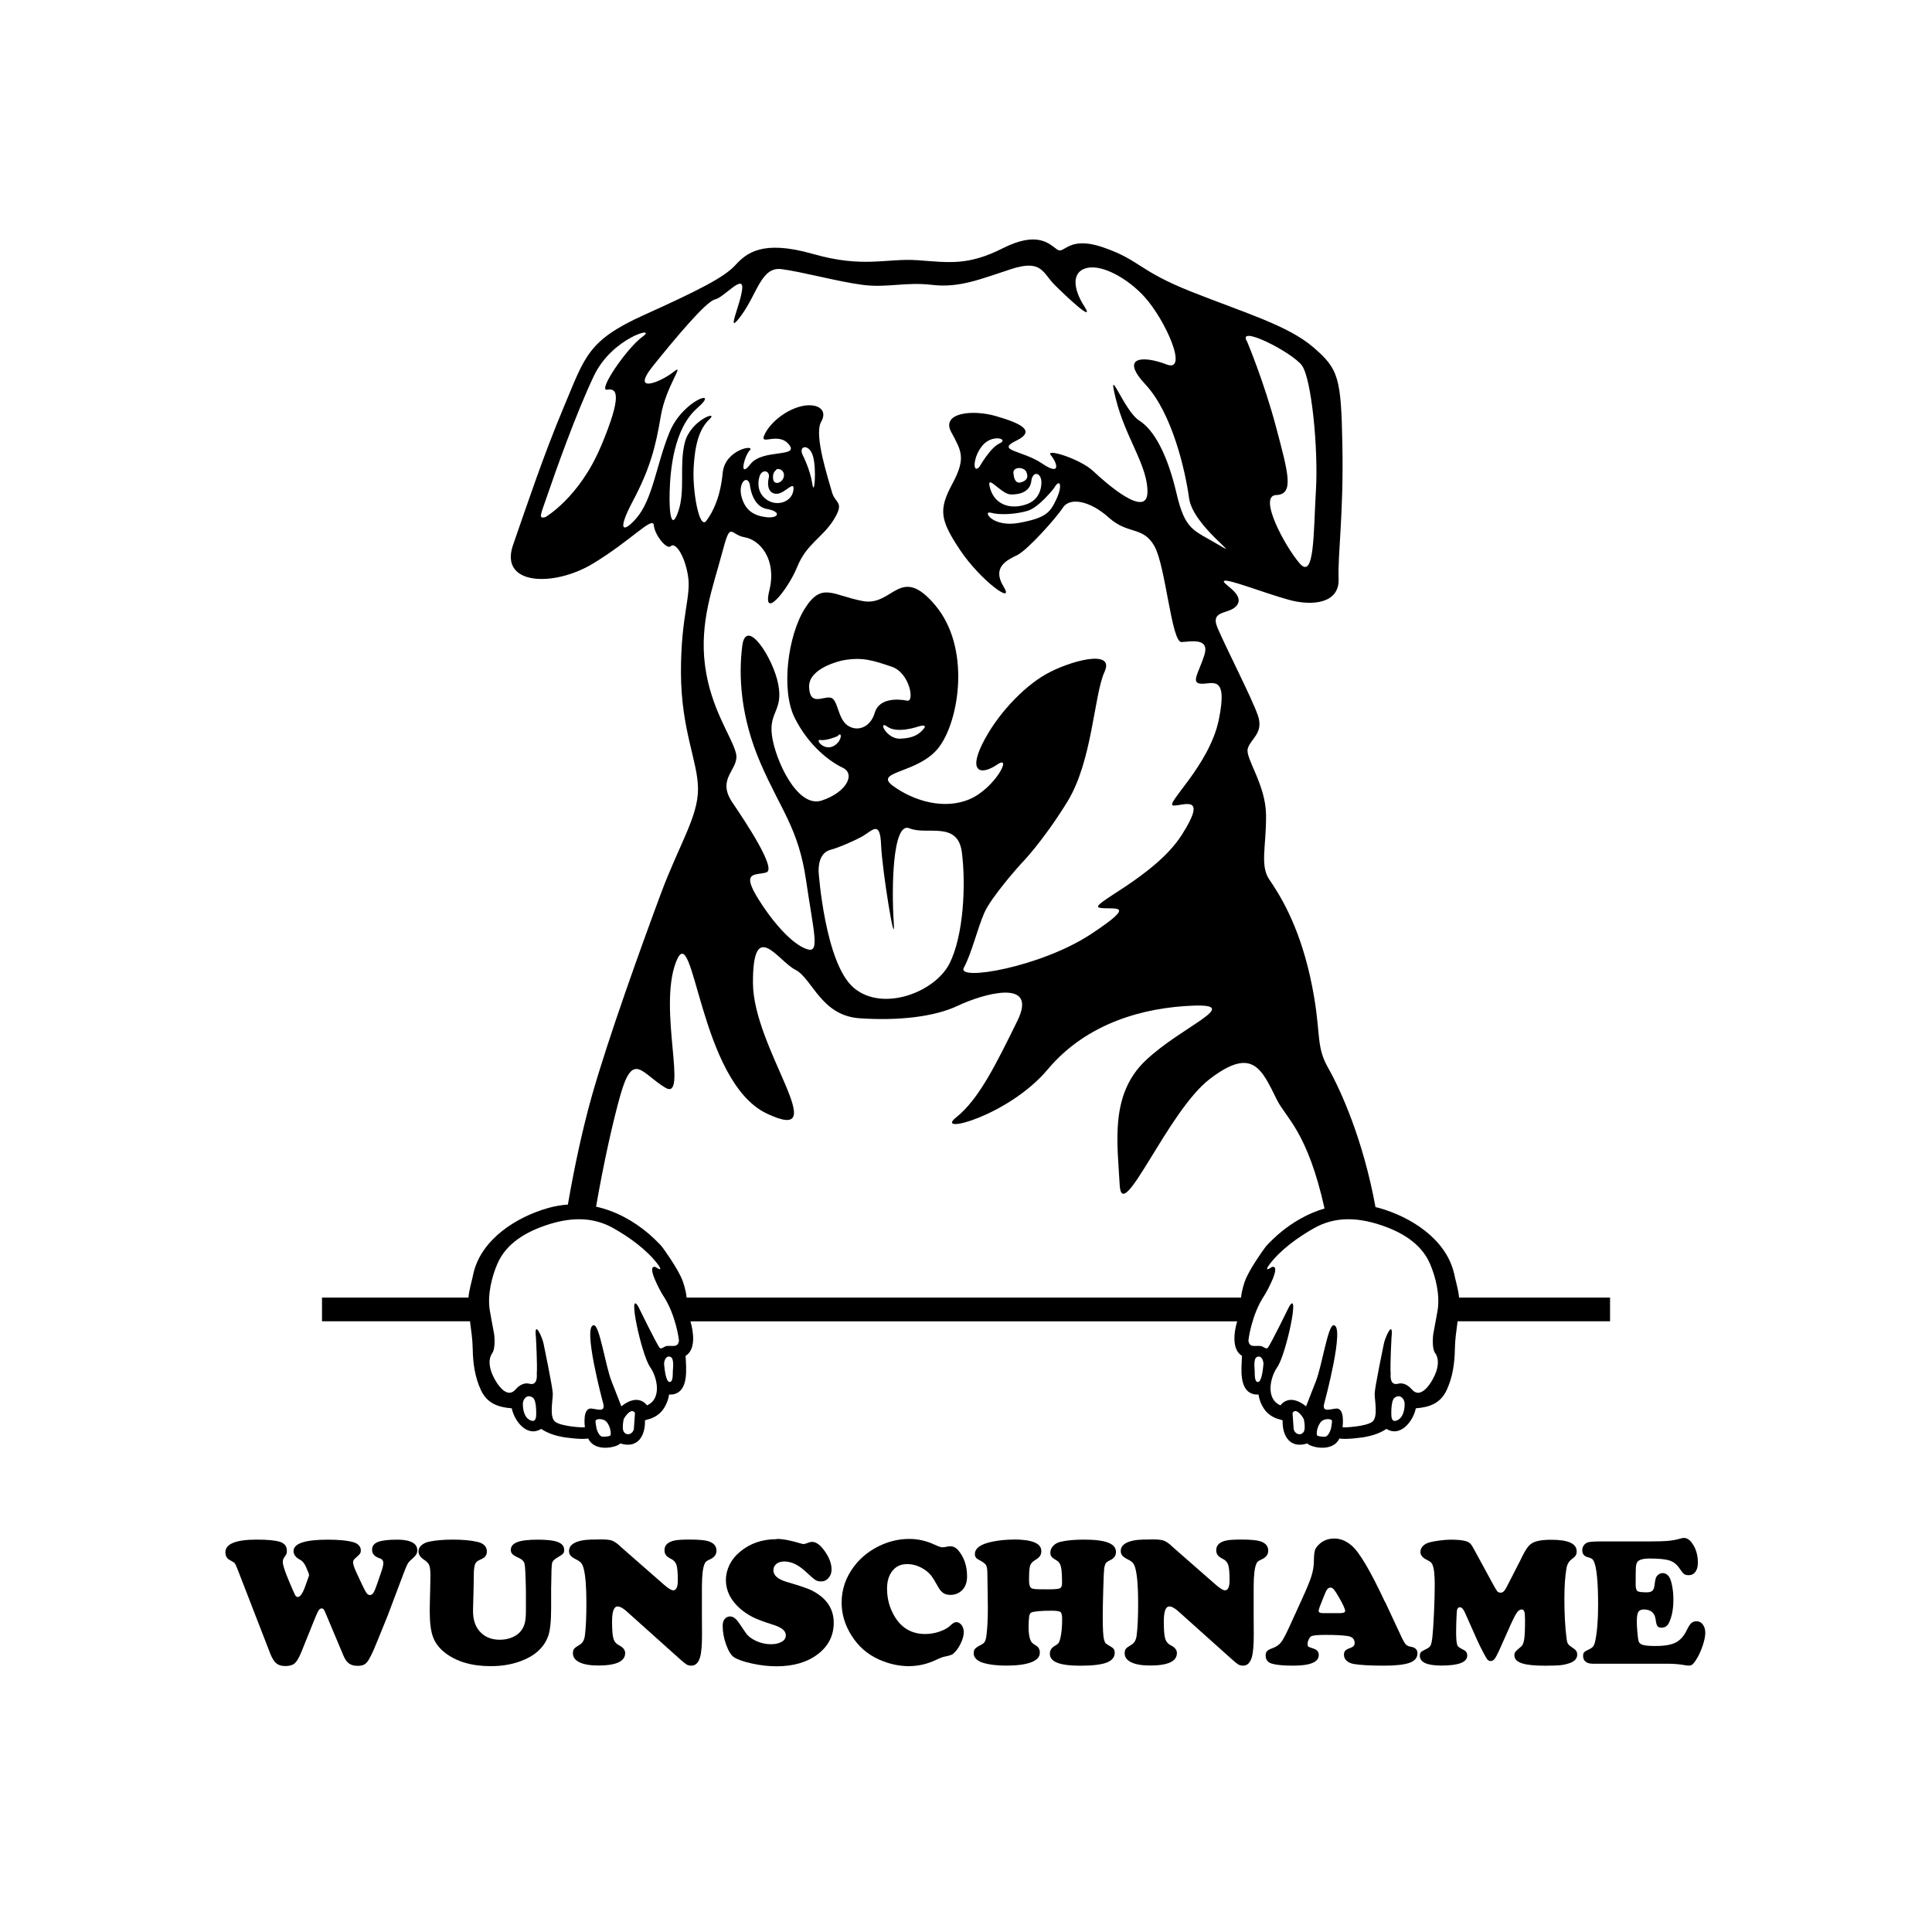
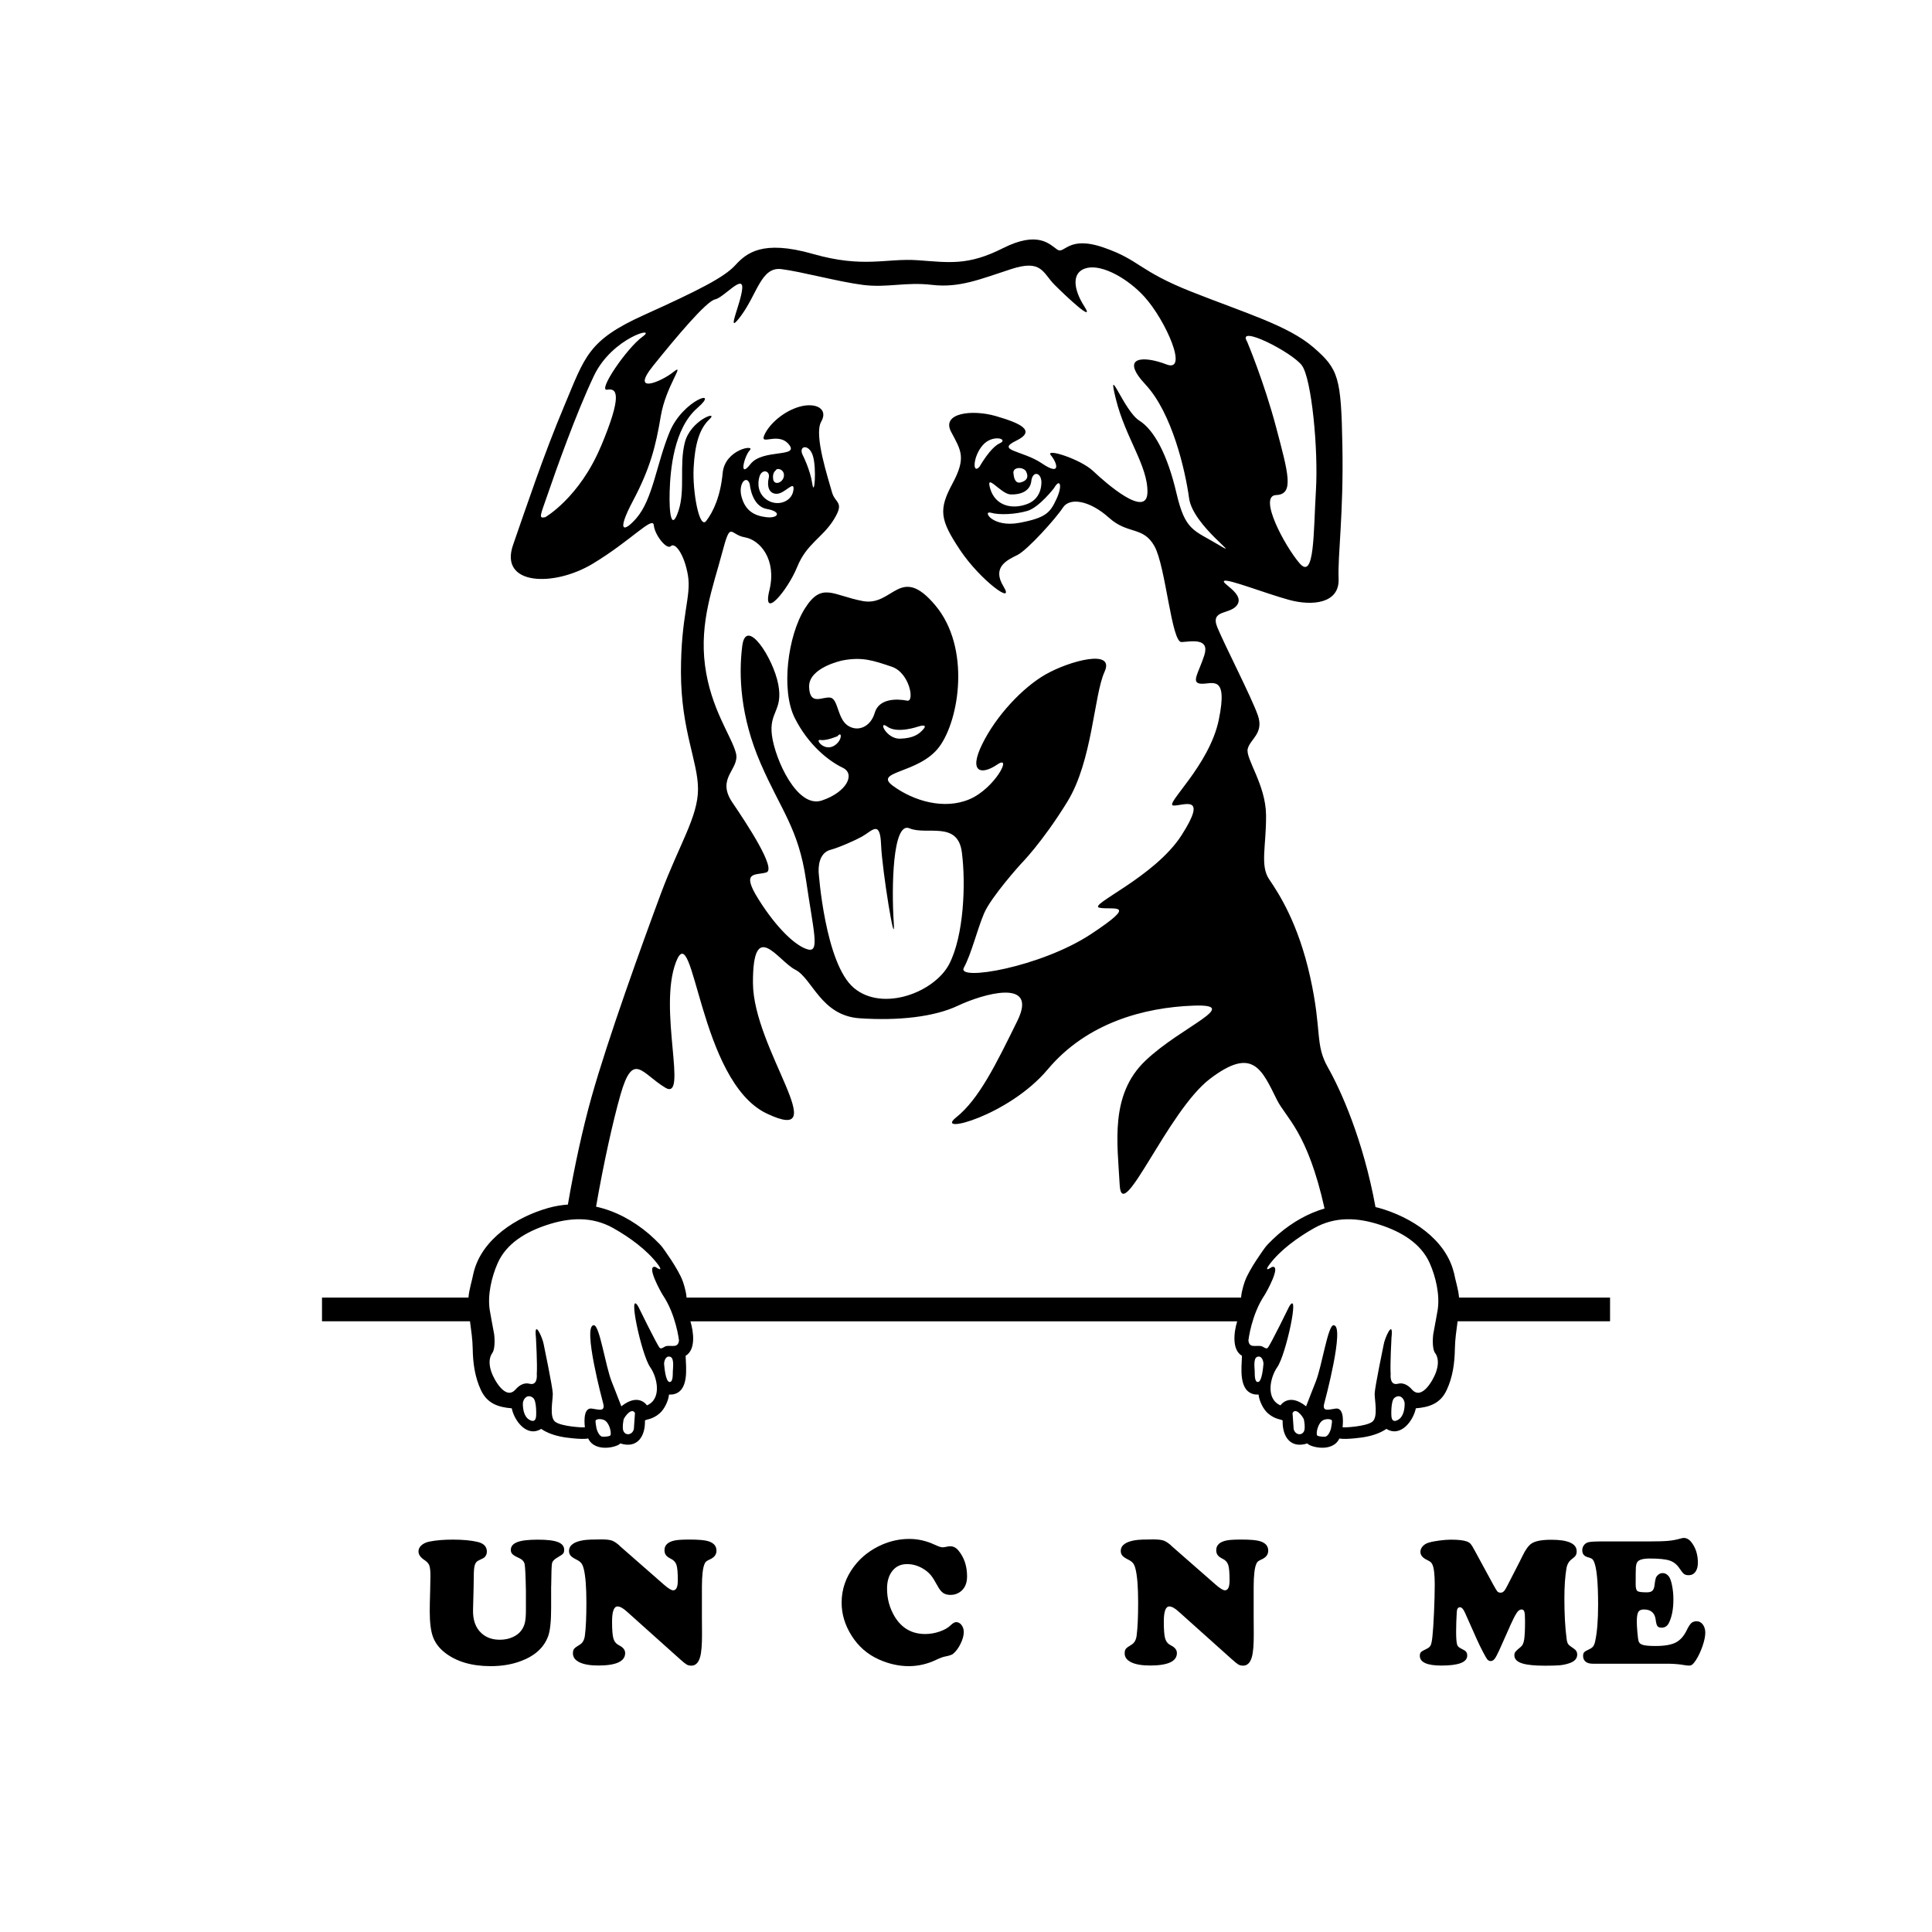
<svg xmlns="http://www.w3.org/2000/svg" width="1500" height="1500" viewBox="0 0 1500 1500">
  <g transform="translate(250.0, 185.952)">
    <svg width="1000" height="938.096" viewBox="0 0 516.28 484.32">
      2000/svg" viewBox="0 0 516.28 484.32"&gt;<defs>
        <style>.cls-1{fill-rule:evenodd;}</style>
      </defs>
      <path class="cls-1" d="M446.24,446.42c1.56,2.24,1.14,5.18.29,7.61-1.03,2.95-5.69,11.52-9.67,6.89,0,0-.16-.17-.19-.19-1.4-1.56-3.35-2.62-5.37-2.08-3.5.93-2.94-3.87-2.94-3.87-.27-3.9.33-14.58.33-14.58.91-7.95-2.74.19-3.11,2.67,0,0-3.6,17.28-3.63,19.73-.04,2.65,1.45,9.29-.89,11.24-2.42,2-11.7,2.46-11.97,2.26-.03-.13,1.15-8.01-2.78-7.49-2.9.39-5.65,1.5-4.48-2.41,0,0,8.4-31.09,3.65-30.99-2.29-.09-4.6,16.16-7.15,22.61,0,0-2.93,7.4-3.84,9.82-.01.02-.04.05-.03.06-6.96-5.58-10.26-.38-10.26-.38-6-2.55-4.22-11.13-1.29-15.32,3.5-4.95,9.19-31.53,4.8-24.35,0,0-7.47,15.3-8.62,16.61-.65.7-1.84-.54-2.59-.69-2.18-.44-4.83.98-5.16-2.29,0,0,1.14-10.22,6.47-18.15.66-.99,6.94-12.17,3-11.29,0,0-.03,0-.05.02-3.64,2.44-1.06-.9-.9-1.13,4.41-5.83,11.38-10.81,17.74-14.41,8.57-4.85,17.59-4.32,26.71-1.3,8.13,2.69,16.14,7.21,19.72,15.33,2.43,5.51,4.1,12.74,3.17,18.72,0,0-1.24,7.03-1.77,9.71,0,0-.74,5.52.78,7.64M431.4,473.08c-1.91,1.14-2.68.17-2.76-1.69,0,0-.3-5.89,1.27-7.1,2.05-1.58,3.84.09,4.06,2.19.02,2.28-.43,5.32-2.58,6.6ZM404.43,476.66c-.27.91-1.07,3.12-2.43,3.23-.93.04-3.03-.12-3.19-.65-.38-1.25.55-5.03,2.51-6,.85-.42,2.83-.71,3.51.15.07.55-.2,2.32-.4,3.27ZM393.74,477.43c-.82,2.2-3.49,1.78-4.17-.32l-.09-.25s-.4-5.41-.45-6.46c1.24-2.32,3.92,1.1,4.52,2.48.22.98.58,3.23.18,4.55ZM375.11,457.96c-1.46-.03-1.18-3.51-1.25-4.44-.04-1.19-.57-4.94.9-5.6,1.8-.78,2.59,1.39,2.62,2.75-.13,1.23-.57,7.32-2.26,7.29ZM137.95,443.57c-.75.16-1.94,1.39-2.59.69-1.16-1.31-8.62-16.61-8.62-16.61-4.39-7.18,1.3,19.4,4.8,24.35,2.93,4.19,4.72,12.77-1.29,15.32,0,0-3.29-5.2-10.26.38.02-.01-.01-.04-.03-.06-.91-2.42-3.84-9.82-3.84-9.82-2.55-6.45-4.85-22.7-7.15-22.61-4.74-.09,3.65,30.99,3.65,30.99,1.17,3.92-1.59,2.8-4.48,2.41-3.93-.52-2.75,7.36-2.77,7.49-.27.2-9.55-.26-11.97-2.26-2.34-1.94-.85-8.59-.89-11.24-.04-2.45-3.64-19.73-3.64-19.73-.37-2.48-4.01-10.62-3.11-2.67,0,0,.6,10.69.33,14.58,0,0,.56,4.8-2.94,3.87-2.01-.53-3.96.52-5.37,2.08,0,0-.16.17-.18.19-3.98,4.62-8.64-3.94-9.67-6.89-.85-2.43-1.27-5.37.29-7.61,1.51-2.12.78-7.64.78-7.64-.54-2.68-1.77-9.71-1.77-9.71-.93-5.98.74-13.21,3.17-18.72,3.58-8.12,11.58-12.64,19.72-15.33,9.12-3.02,18.14-3.54,26.71,1.3,6.35,3.59,13.32,8.58,17.74,14.41.15.22,2.74,3.56-.9,1.13-.02-.01-.05-.02-.05-.02-3.94-.88,2.34,10.3,3,11.29,5.33,7.93,6.47,18.15,6.47,18.15-.33,3.26-2.98,1.85-5.16,2.29ZM140.63,453.52c-.07.93.21,4.41-1.25,4.44-1.69.03-2.13-6.06-2.26-7.29.02-1.36.82-3.53,2.62-2.75,1.47.66.93,4.41.9,5.6ZM125.01,476.86l-.09.25c-.68,2.1-3.35,2.52-4.17.32-.4-1.32-.04-3.57.18-4.55.61-1.37,3.28-4.8,4.52-2.48-.05,1.05-.45,6.46-.45,6.46ZM115.67,479.24c-.16.53-2.26.69-3.19.65-1.36-.11-2.16-2.33-2.43-3.23-.2-.95-.47-2.71-.4-3.27.68-.87,2.66-.57,3.51-.15,1.96.97,2.89,4.76,2.51,6ZM85.84,471.38c-.08,1.86-.85,2.83-2.76,1.69-2.15-1.28-2.59-4.32-2.57-6.6.22-2.1,2.01-3.77,4.06-2.19,1.57,1.2,1.27,7.1,1.27,7.1ZM137.58,339.98c9.36,5.57-2.96-31.42,4.3-50.34,7.25-18.92,9.08,47.77,36.43,60.72,27.35,12.94-5.48-25.86-5.57-52.37-.09-26.51,10.09-8.77,16.95-5.31,6.86,3.47,10.24,18.42,25.81,19.48,15.57,1.05,29.98-.55,39.46-5.07,9.49-4.5,32.39-11.43,23.78,6.08-8.6,17.49-15.43,31.45-24.54,38.71-9.09,7.25,21.02-.56,36.69-19.23,15.67-18.67,38.62-24.84,58.44-25.56,19.82-.7-4.79,8.31-19.22,22.01-14.44,13.71-11.24,33.23-10.37,49.84.86,16.61,19.14-29.51,36.18-42.5,17.04-12.98,20.67-4.08,26.82,8.35,3.64,7.35,12.22,12.65,19.12,43.61-6.64,1.95-12.89,5.51-18.4,10.22,0,0-4.44,3.9-5.58,5.62,0,0-6.23,8.45-7.96,13.34-.02.03-1.34,3.68-1.52,6.54h-222.27c-.18-2.86-1.5-6.5-1.52-6.54-1.73-4.89-7.96-13.34-7.96-13.34-1.14-1.72-5.58-5.62-5.58-5.62-6.3-5.37-13.53-9.26-21.22-10.95,2.98-17.23,6.82-34.49,9.8-44.91,5.06-17.7,8.6-8.34,17.97-2.78ZM196.78,86.75c1.52,5.07.59,16.79-.26,11.14-.84-5.66-3.79-11.39-3.79-11.39-2-3.91,2.53-4.81,4.05.26ZM178.31,108.01c6.16,1.09,4.63,3.87-.25,3.29-4.89-.59-8.35-2.61-9.87-8.1-1.52-5.48,2.12-9.17,3.29-5.06,0,0,.68,8.77,6.83,9.87ZM181.85,92.57c.5-1.27,3.62-.43,3.3,2.27-.35,2.7-3.89,3.88-4.3,1.27-.43-2.62,1-3.54,1-3.54ZM182.35,101.93c3.29-.09,7.34-5.99,6.58-1.27-.75,4.72-6.91,6.66-11.13,3.3-4.22-3.38-2.53-8.6-2.53-8.6.83-3.64,4.56-2.87,3.79.25-.75,3.11,0,6.41,3.29,6.32ZM216.5,239.3c4.05-2.28,7.21-6.83,7.6,3.29.38,10.12,5.94,44.14,5.06,30.86-.88-13.28-.51-40.35,6.33-37.43,6.83,2.9,19.35-3.17,20.99,9.61,1.65,12.77.76,33.52-5.06,44.78-5.82,11.26-26.56,19.35-38.2,9.61-11.64-9.74-14.16-46.55-14.16-46.55-.13-4.54,1.39-7.96,4.81-8.85,3.41-.89,10.2-3.94,12.64-5.32ZM238.78,195.29c1.61-.55,3.96-.94,2.27,1-1.69,1.94-3.89,3.63-9.37,3.8-5.48.17-9.02-7.68-5.05-4.8,3.96,2.86,12.15,0,12.15,0ZM204.87,203.13c-3.8,1.86-7.43-2.95-5.06-2.53,2.37.43,6.83-1.52,6.83-1.52,1.94-2.47,2.02,2.19-1.77,4.05ZM203.86,183.65c-3.04-.63-8.35,3.54-8.61-4.3-.25-7.84,13.41-10.63,13.41-10.63,7.99-1.5,12.29.03,19.73,2.53,7.19,2.42,9.22,14.18,6.2,13.6-4.48-.87-11.38-.81-13.03,4.87-1.65,5.69-6.83,7.84-10.88,5.06-4.05-2.78-3.79-10.5-6.83-11.13ZM268.12,109.52c3.54,1.01,9.99.63,14.67-.75,4.68-1.4,10.63-9.11,10.63-9.11,2.37-4.2,3.54-1.14,1.01,4.3-2.53,5.43-4.05,7.58-14.92,9.61-10.88,2.02-14.92-5.07-11.38-4.05ZM271.66,81.69c-3.79,1.69-8.09,9.36-8.09,9.36-2.93,3.35-2.7-4.05,1.27-8.6,3.96-4.55,10.62-2.45,6.83-.76ZM282.28,93.08c1.01,2.11.34,3.63-2.27,4.3-2.62.67-2.79-3.29-2.79-3.29-.8-3.11,4.05-3.13,5.06-1.02ZM284.31,96.86c.5-4.13,3.73-3.61,4.04,0,0,0,.64,6.71-5.56,9.12-6.2,2.4-12.9.75-14.93-6.07-2.03-6.83,4.22,2.11,8.1,2.27,3.88.17,7.85-1.18,8.36-5.31ZM148.96,91.56c.5-9.36,2.27-15.68,6.32-19.48,4.05-3.8-7.59.25-9.86,9.35-2.28,9.11.25,18.98-2.53,27.33-2.79,8.35-3.8,1.14-3.54-7.59.25-8.73,1.64-25.42,11.12-33.64,9.49-8.22-5.81-3.29-11.12,9.61-5.32,12.9-6.7,26.98-13.41,34.66-4.87,5.57-8.1,5.81-1.27-7.09,6.83-12.9,9.11-21.76,11.13-33.9,2.03-12.14,10.12-21.75,5.06-17.71-5.06,4.05-17.46,9.11-8.09-2.53,9.36-11.63,21.25-25.8,24.79-26.56,3.54-.76,11.38-10.37,10.88-4.3-.5,6.07-7.09,19.73-.5,10.88,6.57-8.86,8.09-19.73,16.19-18.72,8.09,1.01,22.77,5.06,32.64,6.32,9.86,1.27,16.95-1.27,27.82,0,10.88,1.27,19.23-2.28,31.62-6.32,12.4-4.05,12.65,1.52,17.46,6.32,4.81,4.81,16.44,15.69,11.89,8.6-4.55-7.08-5.24-14.07,1.27-15.43,6.18-1.3,16.28,4.36,22.87,11.64,8.43,9.32,17.86,30.61,8.76,27.06-9.11-3.54-18.98-3.29-8.35,8.1,10.63,11.38,15.94,34.41,17.45,45.54,1.52,11.13,22.01,24.79,11.89,18.72-10.12-6.07-13.4-5.57-16.95-20.75-3.54-15.18-8.85-25.3-14.92-29.1-6.07-3.79-13.16-24.03-9.36-8.6,3.79,15.43,12.9,26.81,12.65,37.44-.25,10.62-16.7-3.8-21.76-8.6-5.06-4.81-19.48-9.36-16.95-6.33,2.53,3.04,4.3,8.61-3.54,3.29-7.84-5.31-18.72-5.06-10.38-9.11,8.35-4.05,1.52-7.08-8.09-9.87-9.61-2.79-22.01-1.27-17.96,6.33,4.05,7.58,6.08,10.38.51,20.75-5.57,10.37-5.06,14.42,3.04,26.56,8.09,12.14,22.25,22.51,17.45,14.67-4.81-7.84,1.52-10.63,5.57-12.64,4.05-2.03,15.44-14.68,18.22-18.98,2.79-4.3,10.88-2.79,18.47,4.04,7.59,6.84,13.66,3.3,18.22,11.38,4.55,8.1,6.83,38.71,10.88,38.46,4.05-.25,11.38-1.77,9.11,5.32-2.27,7.08-5.57,11.13-1.26,11.38,4.3.25,10.88-4.05,7.08,14.42-3.79,18.47-22.01,34.15-18.21,34.4,3.79.25,14.16-5.06,3.29,11.89-10.88,16.95-37.95,28.07-32.89,29.09,5.06,1.01,16.44-2.53-3.54,10.63-19.99,13.16-53.89,18.97-50.85,13.41,3.03-5.57,5.31-15.18,8.09-21.75,2.78-6.59,14.67-19.74,14.67-19.74,0,0,8.6-8.59,18.72-25.04,10.12-16.44,10.63-42.76,14.93-52.11,4.29-9.36-14.17-4.3-23.53,1.01-9.36,5.31-19.99,16.7-25.55,28.08-5.57,11.39-.25,12.4,6.07,8.1,6.32-4.3-1.01,9.61-11.13,13.91-10.12,4.3-22.27.77-30.61-5.31-8.35-6.06,10.37-4.81,18.47-15.68,8.09-10.88,12.65-39.71-1.52-56.67-14.17-16.94-16.95.51-29.09-1.77-12.15-2.28-16.45-7.84-23.28,3.03-6.83,10.88-9.61,32.64-4.05,43.77,5.57,11.13,13.91,17.45,19.23,19.99,5.31,2.53,1.52,9.87-8.35,13.15-9.86,3.3-18.72-16.44-19.99-26.05-1.27-9.61,4.56-9.87,2.53-20.5-2.02-10.63-12.91-27.32-14.43-15.43-1.52,11.89-.76,28.33,7.34,47.06,8.1,18.71,15.18,26.06,18.22,46.8,3.03,20.74,5.57,29.09.76,27.82-4.81-1.27-12.4-8.34-19.73-19.98-7.34-11.63-1.27-9.61,3.03-10.88,4.3-1.27-8.02-19.85-13.59-28.06-6.68-9.87,3.07-13.27,1.44-19.76-1.7-6.75-10.12-17.71-12.4-35.17-2.28-17.45,3.29-31.62,6.83-45.03,3.54-13.41,3.04-7.34,9.11-6.32,6.07,1.02,12.9,8.85,9.86,21.25-3.03,12.4,7.34,0,11.14-9.36,3.79-9.37,10.12-11.64,14.67-18.98,4.55-7.34.5-6.32-.76-11.13-1.27-4.81-7.34-22.77-4.3-28.08,3.04-5.31-2.27-7.84-8.6-6.07-6.32,1.77-12.15,6.83-14.17,11.38-2.02,4.55,5.57-1.52,9.87,3.8,4.3,5.32-10.62,1.64-15.43,7.84-4.81,6.2-2.53-3.16-.26-5.56,2.28-2.4-9.99-.38-10.88,9.11-.89,9.49-3.8,15.56-6.58,19.22-2.79,3.67-5.57-11.89-5.06-21.25ZM111.77,82.96c-8.6,20.49-22.26,28.34-22.26,28.34-2.87.62-2.02-.51,1.02-9.36,3.04-8.85,11.13-31.87,18.47-47.31,7.34-15.43,25.81-20.24,19.49-15.68-6.33,4.55-18.22,22-14.17,21.25,4.05-.76,6.07,2.28-2.53,22.77ZM392.84,50.57c3.79,5.32,6.58,33.4,5.56,50.09-1.01,16.7-.5,36.18-6.57,29.1-6.07-7.09-16.69-27.07-9.36-27.33,7.34-.26,4.81-8.85,0-27.07-4.81-18.22-11.64-34.41-11.64-34.41-4.49-7.24,18.22,4.3,22.01,9.61ZM453.7,414.14c-3.3-13.56-17.27-22.35-29.89-25.92-.51-.14-1.02-.25-1.53-.38-4.92-26.94-13.9-46.85-19.07-55.96-5.31-9.36-2.28-14.42-7.09-36.17-4.81-21.76-12.65-33.65-16.44-39.22-3.79-5.56-1.14-13.53-1.27-25.8-.13-12.28-8.35-22.65-7.34-26.57,1.01-3.92,6.58-6.19,4.05-13.41-2.53-7.21-13.03-27.57-16.2-35.16-3.16-7.59,5.56-4.93,8.09-9.36,2.53-4.43-7.08-8.6-5.31-9.37,1.77-.76,16.19,4.94,25.8,7.59,9.62,2.66,20.37,1.4,19.99-8.35-.38-9.74,2.03-25.93,1.52-53.38-.5-27.45-1.52-30.74-11.64-39.47-10.11-8.73-27.44-13.79-48.82-22.26-21.38-8.47-20.62-12.66-35.17-17.71-14.54-5.06-15.68,2.92-18.72.76-3.04-2.14-7.72-7.59-21.76-.5-14.04,7.08-21.5,5.7-34.14,4.8-12.66-.88-21.63,3.29-42-2.52-20.37-5.82-26.69-.26-31.12,4.54-4.42,4.81-14.29,9.87-36.68,19.99-22.39,10.13-23.53,16.57-31.88,36.44-8.35,19.86-14.8,39.34-20.49,55.65-5.69,16.31,16.31,16.95,31.87,7.59,15.56-9.37,24.16-19.36,24.54-15.44.38,3.92,5.19,9.99,6.84,8.35,1.64-1.64,5.37,3.16,6.83,11.65,1.46,8.53-2.82,15.98-2.79,38.93.05,23.28,6.84,35.7,6.84,46.83s-7.59,22.26-14.93,42c-7.33,19.73-21.25,58.18-27.83,81.71-3.42,12.23-6.76,27.4-9.4,42.81-2.62.19-5.26.63-7.91,1.38-12.62,3.57-26.59,12.36-29.89,25.92-.67,3.46-1.76,6.54-2.06,9.99H0s0,9.5,0,9.5h59.32c.48,3.65,1.03,7.3,1.09,11,.09,5.7.84,11.3,3.27,16.53,2.47,5.34,6.81,6.92,12.38,7.35.97,4.87,6,11.82,11.8,8.25,2.4,1.63,5.33,2.7,9.18,3.35,0,0,6.95,1.06,9.66.5,2.82,5.9,12.05,3.33,12.84,1.97,6.94,2.24,10.09-2.97,9.91-9.14.26-.56,2.92-.29,5.95-2.96,1.86-1.65,3.46-4.97,3.69-7.47,0,0,1.42-.03,1.54-.07,6.62-1.17,5.28-10.72,5.12-15.47,4.18-2.47,3.2-9.62,1.92-13.83h219.17c-1.29,4.21-2.26,11.36,1.92,13.83-.16,4.74-1.5,14.3,5.12,15.47.11.04,1.54.07,1.54.07.23,2.5,1.83,5.82,3.69,7.47,3.03,2.67,5.69,2.4,5.95,2.96-.18,6.17,2.97,11.39,9.91,9.14.79,1.35,10.02,3.93,12.84-1.97,2.7.56,9.66-.5,9.66-.5,3.85-.65,6.78-1.72,9.18-3.35,5.8,3.56,10.83-3.39,11.8-8.25,5.57-.43,9.91-2.01,12.38-7.35,2.43-5.23,3.18-10.82,3.27-16.53.06-3.7.61-7.35,1.09-11h61.11s0-9.5,0-9.5h-60.52c-.3-3.45-1.39-6.52-2.06-9.99Z" />
    </svg>
    <g transform="translate(-75.0, 1008.096) scale(3.833)" fill="#000000">
-       <path d="M16.86,7.15l-.53-1.27c-.33-.74-.73-1.23-1.22-1.47-.87-.46-1.31-1.04-1.31-1.74,0-1.55,2.32-2.32,6.97-2.32,2.32,0,4.09.19,5.3.56.41.13.74.34.99.63.25.29.37.61.37.96,0,.3-.06.53-.17.69s-.43.47-.95.93c-.3.25-.45.52-.45.8,0,.42.23,1.12.69,2.11l1.03,2.21c.47,1,.81,1.64,1.01,1.92.2.27.43.41.68.41.28,0,.52-.16.72-.47s.46-.93.77-1.85l.87-2.54c.24-.73.36-1.27.36-1.63,0-.48-.25-.8-.76-.96-1.02-.33-1.52-.91-1.52-1.74,0-.73.39-1.25,1.18-1.56.79-.31,2.08-.47,3.88-.47,1.17,0,2.09.13,2.74.4.91.36,1.36.94,1.36,1.74,0,.35-.08.65-.25.91-.16.25-.49.59-.99,1.02-.33.28-.58.57-.75.89-.18.32-.44.96-.81,1.94l-3.18,8.44c-1.59,3.93-2.54,6.27-2.87,7.02-.33.75-.67,1.42-1.02,2.02-.27.44-.56.74-.89.92-.33.18-.76.26-1.31.26-.73,0-1.31-.16-1.75-.47-.44-.31-.81-.83-1.12-1.56l-3.59-8.53c-.19-.47-.34-.77-.44-.89-.1-.12-.23-.18-.4-.18-.25,0-.47.15-.65.45-.18.3-.53,1.08-1.03,2.34l-2.47,6.13c-.46,1.11-.9,1.85-1.32,2.21-.42.36-1.05.54-1.9.54-.76,0-1.36-.18-1.81-.54-.44-.36-.84-1-1.21-1.92L2.47,6.37c-.28-.7-.47-1.12-.57-1.24-.1-.13-.43-.33-.97-.63-.62-.31-.93-.85-.93-1.6C0,1.2,2.12.34,6.35.34c2.17,0,3.73.15,4.7.45.93.3,1.4.9,1.4,1.8,0,.28-.02.48-.07.61s-.22.41-.53.84c-.15.23-.22.51-.22.85,0,.61.41,1.86,1.22,3.78l.74,1.74c.31.73.52,1.17.63,1.32.1.15.25.23.44.23.47,0,.96-.67,1.45-2.01l.74-2.07c.06-.15.09-.26.09-.35,0-.1-.03-.22-.09-.38Z" />
      <path d="M65.98,9.78v4.43c0,2.67-.2,4.57-.6,5.68-.86,2.35-2.75,4.05-5.66,5.1-1.77.65-3.76.98-5.99.98-3.88,0-6.99-.93-9.33-2.78-1.14-.91-1.92-1.96-2.36-3.16-.44-1.2-.65-2.93-.65-5.19,0-.88.03-2.33.09-4.36.04-1.43.05-2.37.05-2.83,0-1-.08-1.7-.23-2.09s-.48-.75-.99-1.09c-.8-.52-1.2-1.1-1.2-1.74,0-.47.2-.89.61-1.25.41-.36.94-.61,1.61-.74,1.33-.27,2.9-.4,4.72-.4,2,0,3.65.15,4.97.45,1.29.29,1.94.95,1.94,1.98,0,.51-.19.91-.56,1.22-.08.07-.45.26-1.09.56-.39.17-.65.48-.79.93-.14.45-.21,1.19-.21,2.21s-.05,3.33-.15,6.83c-.06,2.08.5,3.67,1.69,4.76.97.9,2.21,1.34,3.74,1.34.97,0,1.85-.18,2.63-.54.79-.36,1.39-.84,1.8-1.46.33-.47.55-1,.67-1.58.12-.58.18-1.37.18-2.38v-3.99c-.06-3.06-.15-4.86-.26-5.38-.12-.53-.51-.94-1.17-1.24-.63-.28-1.06-.53-1.29-.76-.23-.23-.34-.51-.34-.85,0-.73.43-1.25,1.3-1.59s2.25-.5,4.17-.5,3.23.16,4.08.49c.84.33,1.26.85,1.26,1.56,0,.35-.07.61-.22.78-.15.17-.53.43-1.14.78-.64.36-1.01.75-1.1,1.17-.09.42-.15,1.97-.17,4.66Z" />
      <path d="M79.83,1.58l9.04,7.92c.85.74,1.46,1.11,1.83,1.11.63,0,.94-.67.94-2.02,0-1.52-.09-2.57-.27-3.12s-.56-.97-1.14-1.25c-.47-.23-.81-.47-1-.74-.19-.26-.29-.6-.29-1.01,0-1.02.7-1.67,2.09-1.96.57-.12,1.56-.18,2.98-.18,1.83,0,3.09.11,3.79.33,1.11.34,1.67.98,1.67,1.92,0,.79-.45,1.38-1.36,1.78-.36.16-.61.3-.74.42s-.25.3-.34.54c-.33.8-.5,2.31-.51,4.54v5.92c0,.91,0,2.15.02,3.72.01,2.13-.12,3.67-.38,4.61-.33,1.17-.92,1.76-1.78,1.76-.38,0-.7-.08-.97-.24-.27-.16-.72-.52-1.35-1.09l-10.76-9.64c-.75-.68-1.37-1.02-1.87-1.02-.74,0-1.11,1.02-1.11,3.07,0,1.68.09,2.83.28,3.45s.57,1.07,1.15,1.36c.81.4,1.22.92,1.22,1.56,0,1.68-1.81,2.52-5.43,2.52-1.63,0-2.9-.21-3.8-.64-.9-.43-1.35-1.04-1.35-1.82,0-.41.08-.72.25-.93.17-.21.55-.48,1.14-.83.57-.34.91-.94,1.03-1.8.21-1.56.31-3.81.31-6.74,0-3.12-.18-5.4-.54-6.83-.13-.52-.3-.91-.51-1.16-.21-.25-.54-.5-1.02-.73-.54-.27-.92-.53-1.13-.78-.21-.25-.32-.56-.32-.93,0-1.16,1-1.89,3-2.2.68-.1,1.86-.15,3.56-.15.97,0,1.67.08,2.11.23s.96.49,1.57,1.03Z" />
-       <path d="M111.67.2c1.25,0,2.88.31,4.9.93.24.07.44.11.58.11.12,0,.48-.11,1.09-.33.19-.07.4-.11.62-.11.81,0,1.67.64,2.57,1.92.9,1.28,1.35,2.51,1.35,3.67,0,.68-.2,1.25-.61,1.72-.41.47-.9.7-1.48.7-.48,0-.88-.1-1.18-.29-.3-.19-.97-.77-2-1.72-1.45-1.35-2.88-2.03-4.28-2.03-.68,0-1.22.16-1.62.49-.41.33-.61.76-.61,1.29,0,1.05.93,1.85,2.78,2.38,2.5.74,4.11,1.28,4.81,1.62,3.09,1.5,4.63,3.71,4.63,6.63,0,2.58-1.05,4.68-3.16,6.32-2.15,1.67-4.97,2.5-8.44,2.5-1.55,0-3.18-.18-4.9-.55s-2.96-.8-3.72-1.3c-.58-.39-1.1-1.23-1.57-2.53-.47-1.3-.7-2.57-.7-3.8,0-.59.12-1.04.36-1.34.3-.39.68-.58,1.14-.58s.9.24,1.33.71c.25.27.85,1.12,1.8,2.56.45.68,1.16,1.24,2.13,1.69s1.98.67,3.02.67c.9,0,1.62-.17,2.18-.5.56-.33.83-.76.83-1.28,0-.48-.22-.9-.65-1.25-.44-.35-1.14-.68-2.12-.98-1.73-.54-3.05-1.04-3.96-1.5s-1.75-1.03-2.54-1.71c-1.91-1.69-2.87-3.62-2.87-5.77,0-1.07.25-2.1.74-3.11.5-1.01,1.2-1.88,2.11-2.62,2.03-1.71,4.51-2.56,7.44-2.56Z" />
      <path d="M138.52.2c1.77,0,3.47.39,5.12,1.16.77.36,1.31.54,1.62.54.22,0,.57-.05,1.05-.16.16-.04.33-.05.53-.05.63,0,1.18.29,1.65.87,1.16,1.4,1.74,3.15,1.74,5.23,0,1.46-.5,2.54-1.51,3.21-.54.36-1.16.54-1.83.54-.62,0-1.12-.13-1.51-.4-.39-.27-.76-.74-1.13-1.42-.52-.96-.94-1.64-1.27-2.06-.33-.42-.73-.8-1.2-1.13-1.17-.82-2.4-1.23-3.69-1.23s-2.24.45-2.97,1.35c-.73.9-1.1,2.11-1.1,3.62,0,2.08.53,3.99,1.58,5.72,1.43,2.31,3.47,3.47,6.14,3.47.98,0,1.95-.16,2.91-.49.96-.33,1.71-.75,2.24-1.27.46-.44.83-.65,1.13-.65.42,0,.79.2,1.09.59.3.39.45.87.45,1.42,0,.7-.21,1.49-.64,2.36-.42.87-.93,1.56-1.52,2.05-.25.21-.78.39-1.58.54-.46.08-1.07.31-1.83.67-1.79.86-3.66,1.29-5.59,1.29s-4.04-.45-6.04-1.36c-2.34-1.05-4.18-2.67-5.54-4.85-1.33-2.12-2-4.33-2-6.64,0-2.69.84-5.14,2.51-7.35,1.45-1.92,3.35-3.39,5.68-4.41,1.78-.77,3.61-1.16,5.5-1.16Z" />
-       <path d="M159.61.31c3.78,0,5.66.78,5.66,2.34,0,.42-.1.77-.29,1.04-.19.27-.56.56-1.11.89-.47.29-.77.67-.9,1.14-.13.47-.19,1.43-.19,2.87,0,.85.16,1.37.47,1.56.18.12.46.19.83.22s1.24.04,2.61.04c1.25,0,2.02-.07,2.32-.2s.46-.47.46-1c0-1.6-.07-2.71-.22-3.34-.14-.63-.43-1.06-.85-1.29-.53-.3-.88-.56-1.05-.77-.17-.21-.25-.49-.25-.84,0-.5.19-.95.56-1.35.38-.41.87-.68,1.47-.83,1.26-.3,2.84-.45,4.74-.45,2.23,0,3.87.2,4.93.61s1.59,1.04,1.59,1.9c0,.73-.38,1.27-1.12,1.63-.47.22-.78.43-.93.63-.14.2-.26.57-.34,1.12-.05.3-.11,1.65-.18,4.03-.07,2.38-.11,4.28-.11,5.68,0,2.46.09,4.02.27,4.68.1.36.21.61.33.73.12.12.5.36,1.14.73.46.25.69.64.69,1.16,0,.92-.55,1.59-1.64,2.01-1.1.42-2.87.63-5.33.63-2.15,0-3.74-.21-4.77-.64-.93-.39-1.4-.99-1.4-1.8,0-.69.36-1.23,1.07-1.62.35-.19.59-.39.72-.58s.25-.55.37-1.07c.22-1.02.33-2.26.33-3.74,0-.76-.11-1.23-.34-1.42-.22-.18-.81-.27-1.75-.27-2.17,0-3.55.12-4.14.36-.24.1-.39.38-.46.85-.07.58-.11,1.29-.11,2.14,0,1.38.19,2.37.58,2.98.13.19.45.44.94.75.51.29.76.77.76,1.43,0,.85-.59,1.5-1.76,1.94s-2.85.67-5.03.67c-1.99,0-3.61-.21-4.87-.62-.54-.18-.97-.44-1.28-.77s-.46-.7-.46-1.1.1-.71.29-.93c.19-.22.62-.5,1.27-.83.34-.17.58-.39.72-.65.14-.27.25-.71.32-1.34.18-1.42.27-3.27.27-5.55,0-.42,0-.93-.02-1.51-.05-2.9-.07-4.56-.07-4.97.01-1.04-.08-1.73-.26-2.06-.19-.33-.68-.7-1.48-1.1-.53-.25-.8-.63-.8-1.14,0-1.22,1.19-2.07,3.56-2.54,1.38-.28,2.79-.42,4.25-.42Z" />
      <path d="M191.59,1.58l9.04,7.92c.85.74,1.46,1.11,1.83,1.11.63,0,.94-.67.94-2.02,0-1.52-.09-2.57-.27-3.12s-.56-.97-1.14-1.25c-.47-.23-.8-.47-1-.74-.19-.26-.29-.6-.29-1.01,0-1.02.7-1.67,2.09-1.96.57-.12,1.56-.18,2.98-.18,1.83,0,3.09.11,3.79.33,1.11.34,1.67.98,1.67,1.92,0,.79-.45,1.38-1.36,1.78-.36.16-.61.3-.74.42s-.25.3-.34.54c-.33.8-.5,2.31-.51,4.54v5.92c0,.91,0,2.15.02,3.72.01,2.13-.12,3.67-.38,4.61-.33,1.17-.92,1.76-1.78,1.76-.38,0-.7-.08-.97-.24-.27-.16-.72-.52-1.35-1.09l-10.76-9.64c-.75-.68-1.37-1.02-1.87-1.02-.74,0-1.11,1.02-1.11,3.07,0,1.68.09,2.83.28,3.45.19.62.57,1.07,1.15,1.36.81.4,1.22.92,1.22,1.56,0,1.68-1.81,2.52-5.43,2.52-1.63,0-2.9-.21-3.8-.64s-1.35-1.04-1.35-1.82c0-.41.08-.72.25-.93.17-.21.55-.48,1.14-.83.57-.34.91-.94,1.03-1.8.21-1.56.31-3.81.31-6.74,0-3.12-.18-5.4-.54-6.83-.13-.52-.3-.91-.51-1.16-.21-.25-.54-.5-1.02-.73-.54-.27-.92-.53-1.13-.78-.21-.25-.32-.56-.32-.93,0-1.16,1-1.89,3-2.2.68-.1,1.86-.15,3.56-.15.97,0,1.67.08,2.11.23s.96.49,1.57,1.03Z" />
-       <path d="M234.9,12.94l3.43,7.35c.33.68.6,1.12.82,1.33s.55.35,1,.43c.87.13,1.31.58,1.31,1.33,0,.88-.53,1.52-1.6,1.91-1.07.39-2.81.58-5.23.58-2.74,0-4.76-.12-6.08-.34-.61-.11-1.09-.33-1.44-.66-.36-.33-.54-.74-.54-1.21,0-.36.09-.64.28-.84.19-.2.54-.38,1.04-.55.57-.19.85-.52.85-.98,0-.81-.49-1.29-1.47-1.43-1.05-.15-2.54-.22-4.45-.22-1.61,0-2.57.1-2.89.29-.19.12-.36.34-.51.65-.14.31-.22.62-.22.91,0,.27.05.44.15.52s.44.21,1.01.39c.74.22,1.11.65,1.11,1.31,0,1.44-1.72,2.16-5.17,2.16-1.96,0-3.4-.13-4.32-.4-.85-.25-1.27-.81-1.27-1.67,0-.38.09-.67.28-.87.19-.21.52-.39,1.01-.56.79-.28,1.38-.67,1.79-1.17.41-.5.98-1.58,1.73-3.22l2.56-5.61c.94-2.06,1.58-3.6,1.9-4.62.32-1.02.49-2.02.5-3,.01-1.04.08-1.76.19-2.17.11-.41.37-.8.77-1.19.83-.85,1.9-1.27,3.19-1.27,1.22,0,2.39.48,3.5,1.43,1.55,1.31,3.8,5.11,6.75,11.42ZM222.27,15.23h3.56c.65,0,.98-.15.98-.44,0-.4-.45-1.38-1.36-2.94-.41-.71-.73-1.19-.94-1.43s-.45-.36-.69-.36c-.44,0-.8.41-1.09,1.22-.05.11-.22.54-.53,1.29-.51,1.23-.76,1.97-.76,2.21,0,.3.28.45.83.45Z" />
      <path d="M260.16,17.97l-2.18,4.88c-.38.82-.68,1.38-.91,1.66-.23.28-.48.43-.76.43s-.5-.11-.71-.34c-.13-.15-.44-.68-.92-1.6-.48-.92-.87-1.74-1.19-2.45l-2.4-5.39c-.33-.75-.67-1.12-1.03-1.12-.39,0-.6.32-.64.96-.08,1.43-.13,2.75-.13,3.96s.06,2.11.18,2.56c.08.27.2.46.34.58.14.12.52.34,1.13.65.4.21.6.56.6,1.07,0,1.36-1.74,2.03-5.21,2.03-2.93,0-4.39-.66-4.39-1.98,0-.34.08-.58.23-.74s.54-.38,1.17-.68c.4-.18.67-.43.81-.74.14-.31.26-.93.35-1.83.11-.97.21-2.56.31-4.76.1-2.21.15-4.1.15-5.67,0-1.97-.15-3.31-.45-4.01-.11-.24-.23-.42-.37-.54-.14-.12-.4-.28-.79-.47-.86-.41-1.29-.94-1.29-1.6,0-.42.16-.81.48-1.16s.75-.6,1.28-.74c.53-.16,1.24-.29,2.13-.41.89-.11,1.64-.17,2.26-.17,1.55,0,2.64.13,3.29.38.31.12.56.29.74.49.18.21.44.63.78,1.27l3.78,6.95c.41.76.7,1.23.85,1.4.16.17.38.25.65.25.24,0,.46-.09.64-.27.19-.18.41-.52.66-1.02l2.56-4.99c.31-.64.52-1.06.62-1.25.59-1.21,1.18-2.01,1.76-2.41.74-.52,2.08-.78,4.03-.78,3.42,0,5.14.78,5.14,2.34,0,.35-.07.63-.2.84-.13.21-.41.47-.82.77-.56.42-.91,1.03-1.05,1.83-.28,1.67-.42,3.7-.42,6.1,0,3.09.14,5.79.44,8.11.07.57.18.96.34,1.16.15.21.54.51,1.17.93.44.29.65.68.65,1.16,0,.85-.56,1.45-1.69,1.8-.58.19-1.19.32-1.83.38-.64.06-1.63.09-2.96.09-2.05,0-3.57-.14-4.58-.44-1.11-.33-1.67-.88-1.67-1.67,0-.29.07-.53.22-.72.15-.19.52-.53,1.13-1.03.31-.25.53-.74.64-1.47.11-.73.17-1.96.17-3.7,0-.97-.04-1.6-.14-1.91-.09-.3-.28-.45-.57-.45-.34,0-.67.23-.98.7-.32.47-.79,1.4-1.42,2.79Z" />
      <path d="M278.8.71h9.33c1.89,0,3.26-.04,4.13-.12.87-.08,1.71-.24,2.53-.48.25-.07.45-.11.6-.11.63,0,1.19.34,1.67,1.02.8,1.1,1.2,2.43,1.2,3.99,0,.79-.17,1.41-.5,1.86-.33.45-.79.68-1.37.68-.4,0-.71-.08-.93-.25-.22-.16-.52-.53-.9-1.1-.53-.81-1.21-1.35-2.02-1.62-.82-.27-2.16-.41-4.02-.41-1.39,0-2.24.25-2.54.74-.16.27-.25.62-.28,1.07-.03.45-.04,1.59-.04,3.43,0,.73.12,1.18.36,1.35.24.18.88.26,1.91.26.51,0,.88-.11,1.11-.32.23-.21.38-.59.44-1.13.08-.7.17-1.18.26-1.44.09-.26.26-.49.5-.68.25-.22.55-.33.89-.33.5,0,.92.24,1.27.71.25.35.47.97.64,1.86.18.89.26,1.82.26,2.79,0,1.91-.3,3.48-.89,4.7-.33.67-.82,1-1.49,1-.41,0-.7-.11-.85-.32-.16-.21-.28-.65-.36-1.32-.18-1.37-.98-2.05-2.4-2.05-.54,0-.92.17-1.12.52-.2.34-.3.98-.3,1.92,0,.57.04,1.3.12,2.21.08.9.16,1.5.25,1.79.1.36.4.61.9.75.5.14,1.34.21,2.51.21,1.82,0,3.18-.23,4.1-.7.92-.47,1.67-1.31,2.25-2.53.34-.7.64-1.17.92-1.42.27-.24.63-.36,1.06-.36.51,0,.93.22,1.26.66.33.44.5,1,.5,1.66,0,.73-.19,1.63-.56,2.72-.38,1.09-.83,2.06-1.38,2.9-.28.41-.51.69-.69.83-.18.14-.41.21-.69.21-.23,0-.56-.04-1-.11-.77-.15-1.81-.24-3.1-.27h-15.39c-.62,0-1.1-.14-1.43-.41s-.51-.66-.51-1.15c0-.35.07-.6.22-.76s.48-.36,1-.6c.36-.16.63-.35.81-.58.18-.23.31-.57.41-1.02.4-1.83.6-4.29.6-7.39,0-4.67-.29-7.62-.87-8.84-.12-.24-.25-.41-.4-.51-.15-.1-.45-.21-.91-.34-.69-.21-1.03-.67-1.03-1.38,0-.39.12-.73.34-1.03s.53-.5.91-.6c.47-.11,1.39-.16,2.74-.16Z" />
    </g>
  </g>
</svg>